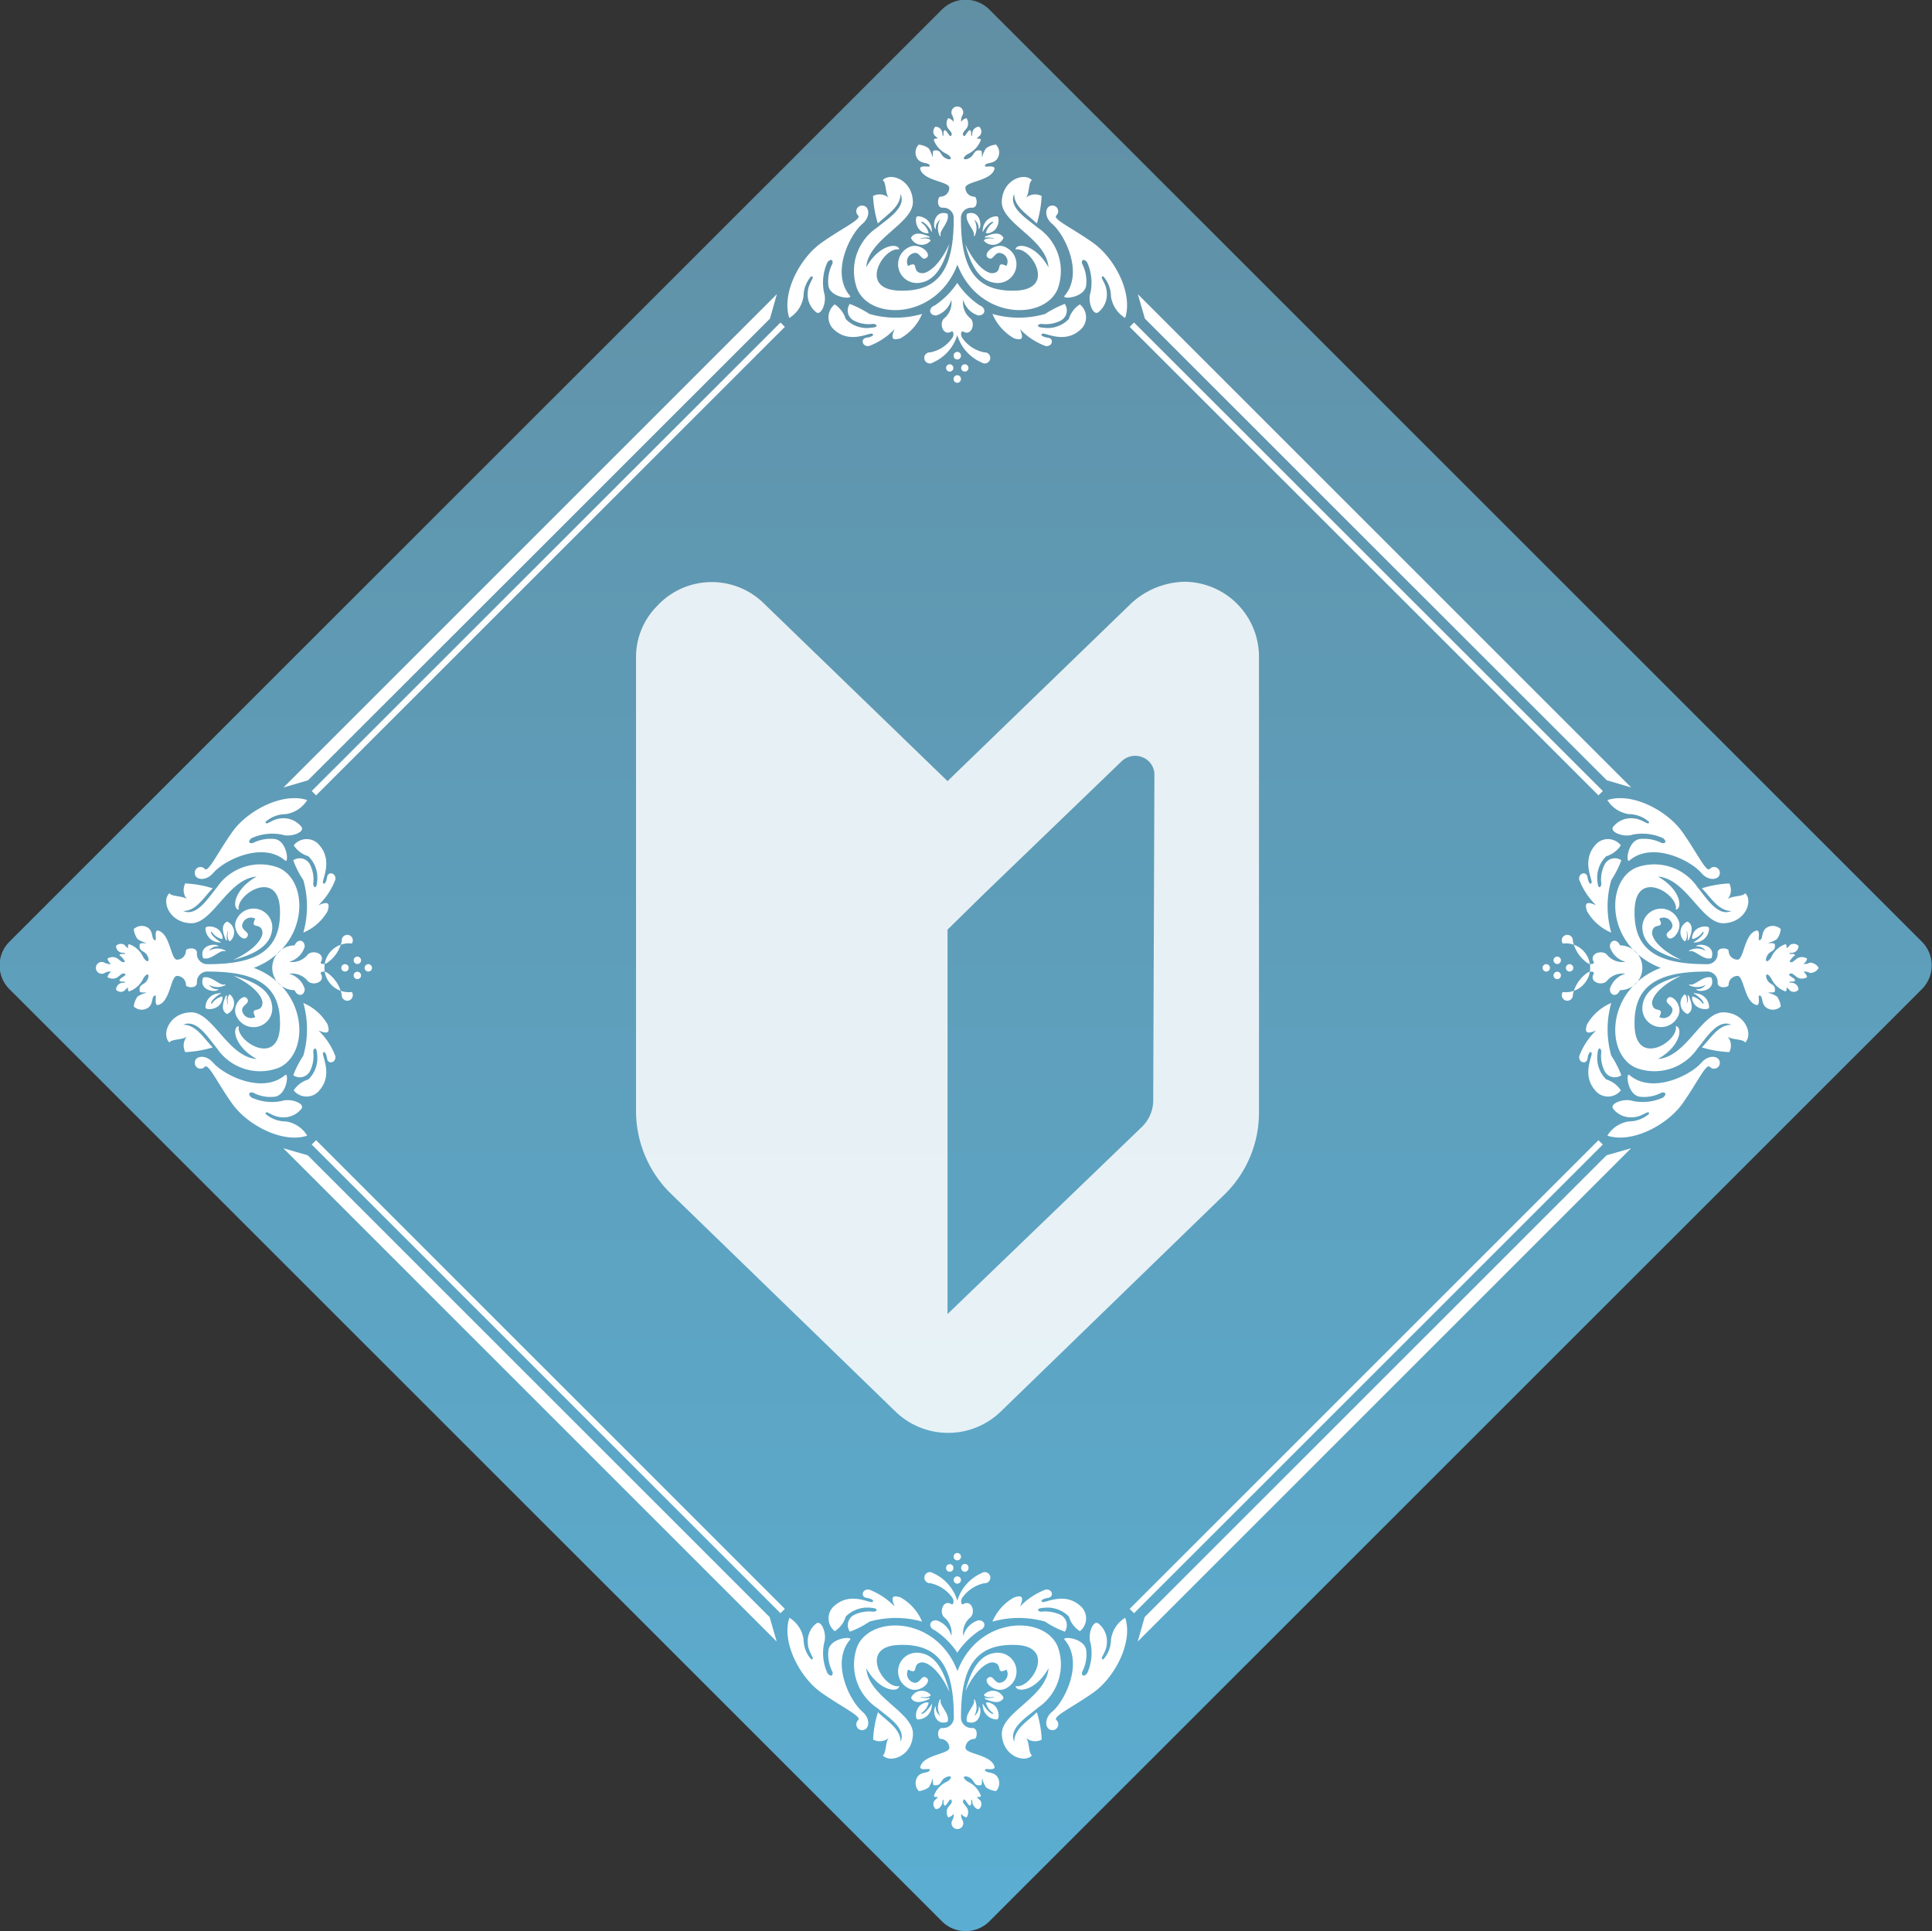
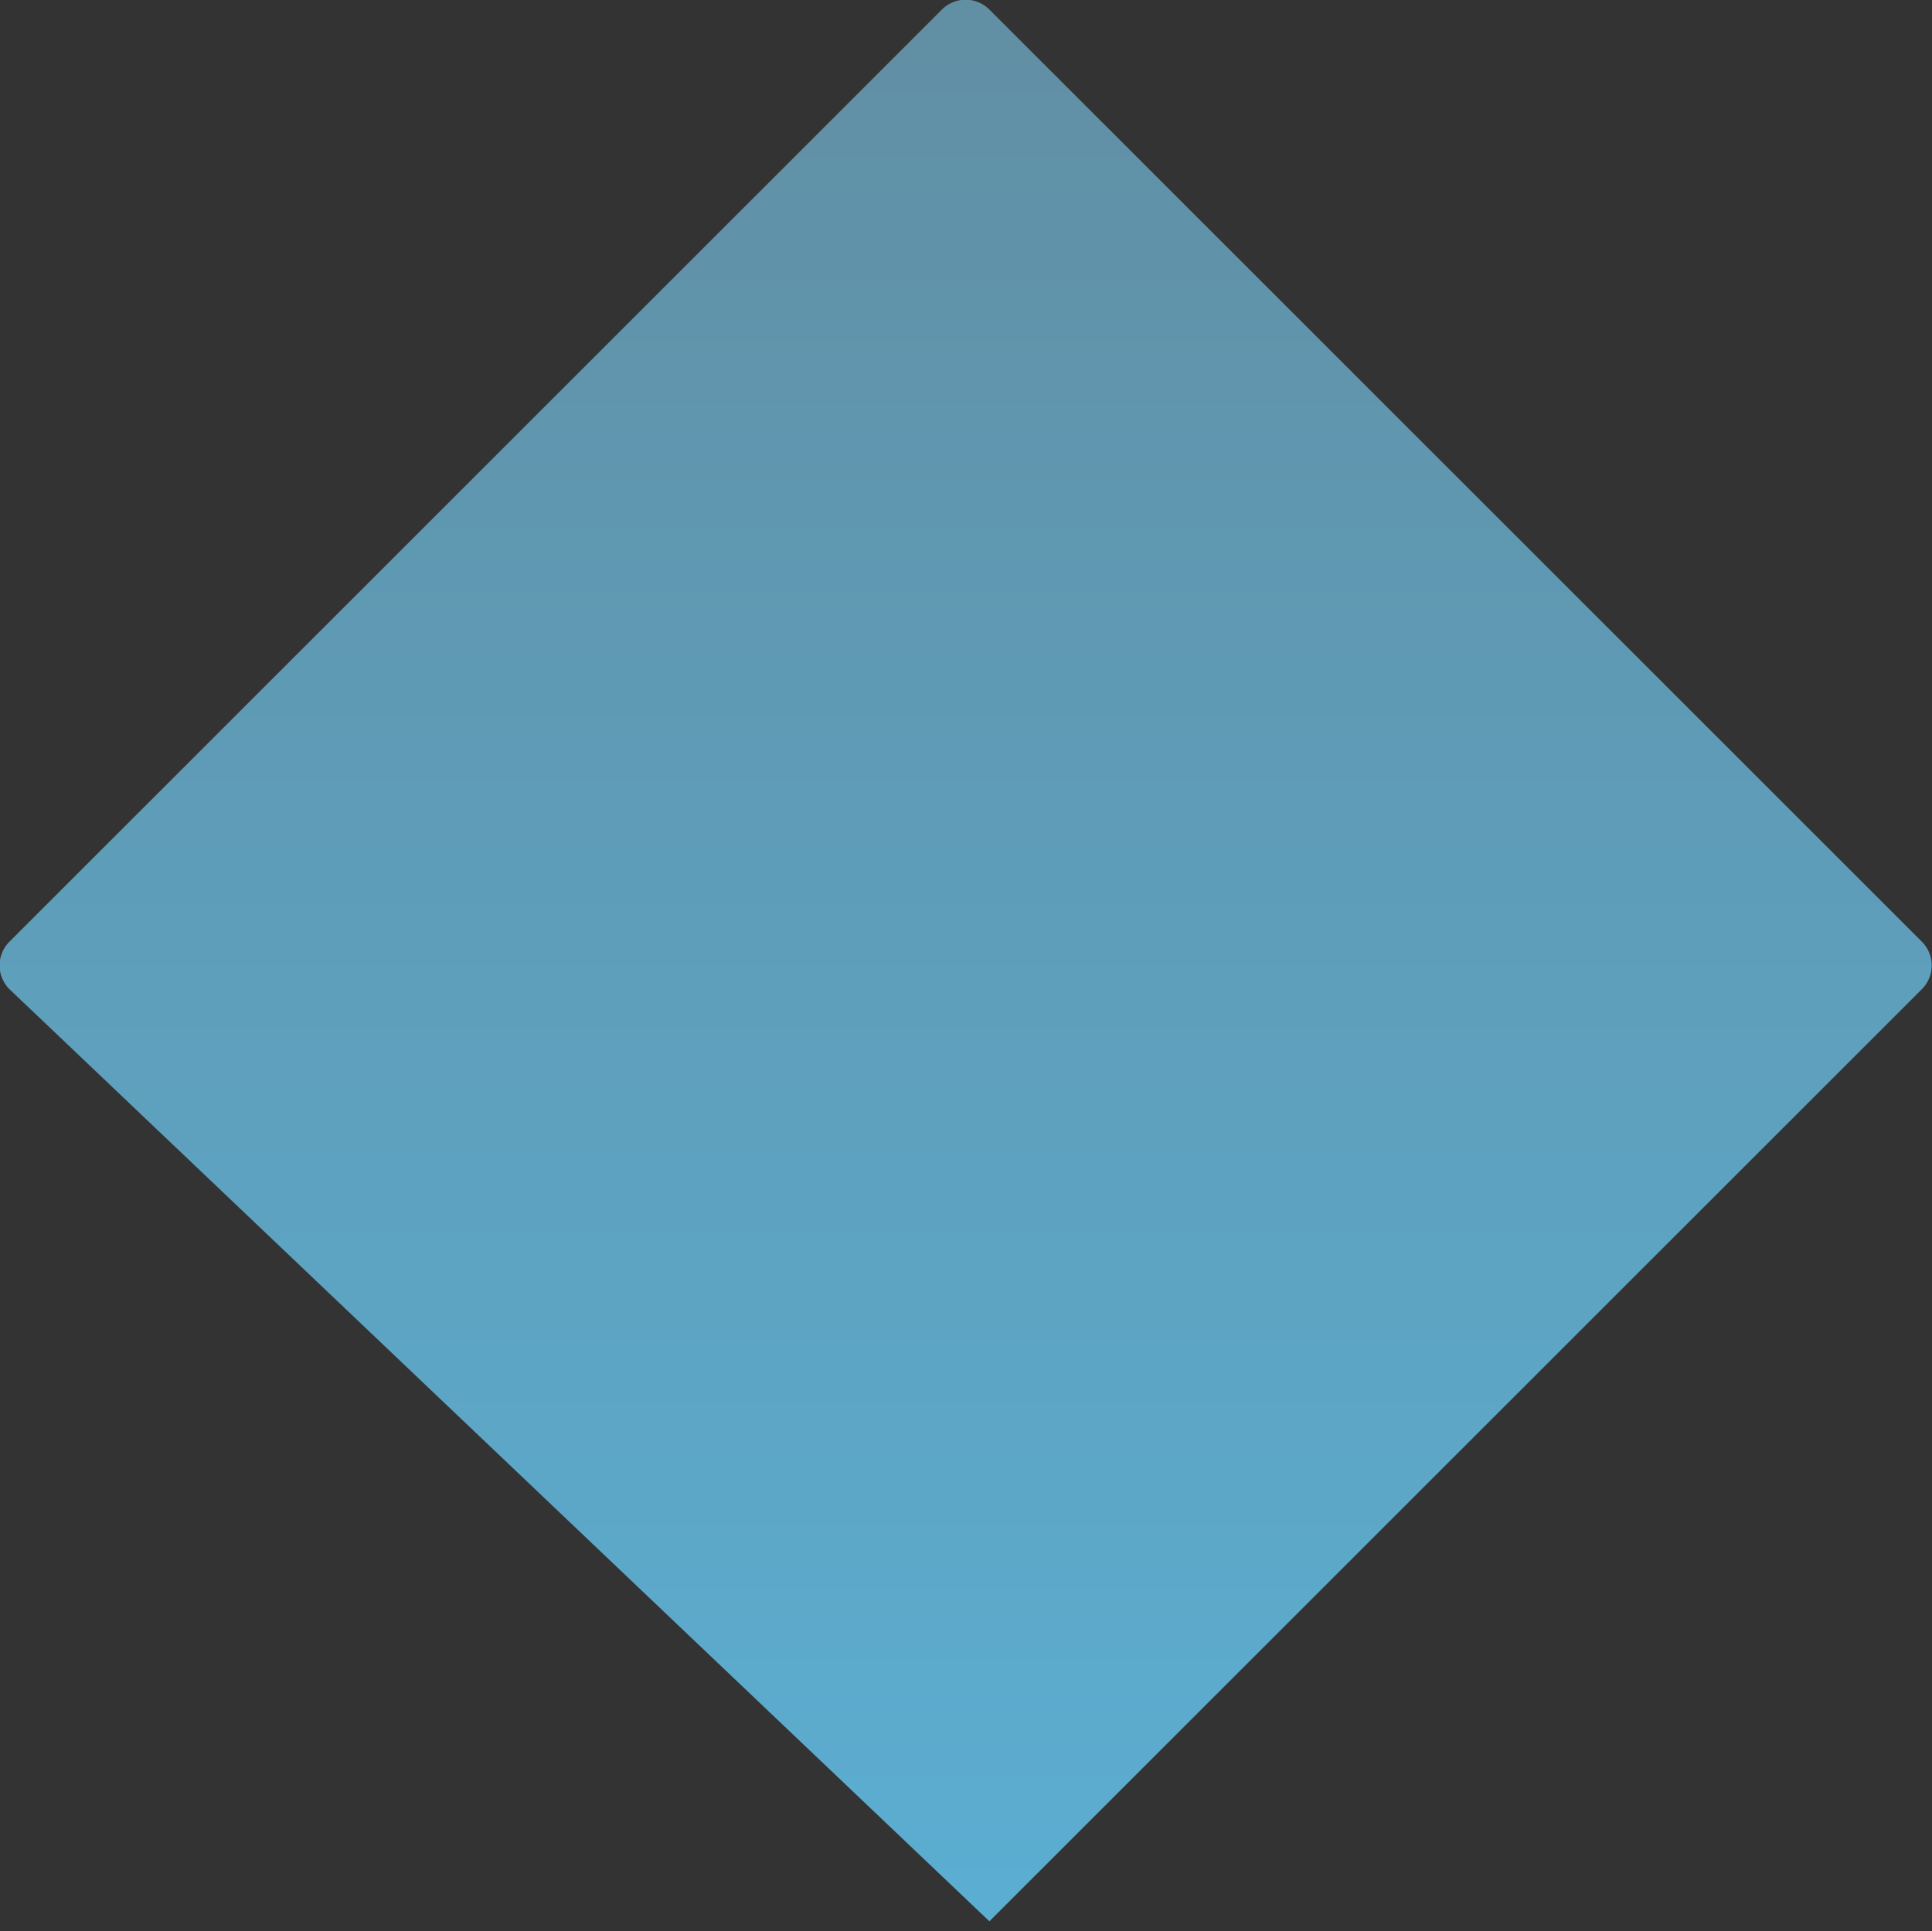
<svg xmlns="http://www.w3.org/2000/svg" id="icon-guide.svg" width="115.124" height="115.1" viewBox="0 0 115.124 115.1">
  <rect x="0" y="0" width="115.124" height="115.1" fill="#333333" stroke="none" />
  <defs>
    <style>
      .cls-1, .cls-2, .cls-3 {
        fill-rule: evenodd;
      }

      .cls-1 {
        fill: url(#linear-gradient);
      }

      .cls-2, .cls-3 {
        fill: #fff;
      }

      .cls-3 {
        opacity: 0.85;
      }
    </style>
    <linearGradient id="linear-gradient" x1="486.5" y1="3547.38" x2="486.5" y2="3432.28" gradientUnits="userSpaceOnUse">
      <stop offset="0" stop-color="#5baed2" />
      <stop offset="1" stop-color="#618fa4" />
    </linearGradient>
  </defs>
-   <path id="長方形_1080" data-name="長方形 1080" class="cls-1" d="M487.894,3432.85l55.564,55.55a2,2,0,0,1,0,2.83l-55.564,55.55a2,2,0,0,1-2.828,0L429.5,3491.23a2,2,0,0,1,0-2.83l55.564-55.55A2,2,0,0,1,487.894,3432.85Z" transform="translate(-428.938 -3432.28)" />
-   <path id="シェイプ_7" data-name="シェイプ 7" class="cls-2" d="M490.761,3445.84c-0.573-.49-1.759-1.18-1.391-2,0,0.78.818,1.23,1.349,1.76a6.5,6.5,0,0,0,.287-1.64,0.849,0.849,0,0,0-.953.12c0.239-.21.155-0.95,0.38-1.06-0.45-.49-1.758-0.04-1.8,1.27s2.658,2.21,2.781,3.92c-0.777-1.39-1.922-1.47-1.963-1.06,0.9-.2,2.494,2.37,0,2.45-2.372.08-3.252-1.3-3.252-4.27a0.619,0.619,0,0,1,.675-0.67c0.369,0,.286-0.66.123-0.66a0.529,0.529,0,0,1-.532-0.53c0-.39,1.606-0.4,1.738-1.16-0.071-.23-0.633,0-0.572-0.17,0.073-.19.45-0.08,0.695-0.35a0.667,0.667,0,0,0-.041-0.89,1.167,1.167,0,0,0-.593.22,1.574,1.574,0,0,0-.225.51c-0.055.07,0.041-.43-0.118-0.38-0.393-.06-0.344.26-0.6,0.42-0.328.21-.573,0.08-0.164-0.2a1.485,1.485,0,0,0,.8-0.85c0-.11-0.25-0.06-0.238-0.09s0.061-.06.2-0.19a0.391,0.391,0,0,0-.062-0.51,0.417,0.417,0,0,0-.409.38c-0.027.34-.063,0.08-0.068,0.11-0.02.13,0.048-.28-0.08-0.28s-0.3.48-.383,0.32,0.026-.21.218-0.47a0.566,0.566,0,0,0-.034-0.57,0.544,0.544,0,0,0-.321.22,0.652,0.652,0,0,1,.075-0.38,0.351,0.351,0,1,0-.6,0,0.644,0.644,0,0,1,.075.38,0.541,0.541,0,0,0-.321-0.22,0.569,0.569,0,0,0-.034.57c0.192,0.26.3,0.31,0.218,0.47s-0.254-.32-0.382-0.32-0.06.41-.081,0.28c0-.03-0.041.23-0.068-0.11a0.417,0.417,0,0,0-.409-0.38,0.389,0.389,0,0,0-.061.51c0.136,0.13.184,0.17,0.2,0.19s-0.237-.02-0.238.09a1.485,1.485,0,0,0,.8.85c0.409,0.28.164,0.41-.163,0.2-0.254-.16-0.2-0.48-0.6-0.42-0.159-.05-0.063.45-0.118,0.38a1.574,1.574,0,0,0-.225-0.51,1.167,1.167,0,0,0-.593-0.22,0.667,0.667,0,0,0-.041.89c0.246,0.27.622,0.16,0.695,0.35,0.062,0.17-.5-0.06-0.572.17,0.133,0.76,1.738.77,1.738,1.16a0.529,0.529,0,0,1-.532.53c-0.163,0-.245.66,0.123,0.66a0.619,0.619,0,0,1,.675.67c0,2.97-.879,4.35-3.251,4.27-2.5-.08-0.9-2.65,0-2.45-0.041-.41-1.187-0.33-1.964,1.06,0.123-1.71,2.822-2.61,2.781-3.92s-1.349-1.76-1.8-1.27c0.226,0.11.141,0.85,0.38,1.06a0.849,0.849,0,0,0-.953-0.12,6.5,6.5,0,0,0,.287,1.64c0.531-.53,1.349-0.98,1.349-1.76,0.368,0.82-.818,1.51-1.39,2a3.107,3.107,0,0,0-1.186,3.68c0.817,1.88,4.719,1.8,5.967-1.47,1.247,3.27,5.149,3.35,5.966,1.47A3.108,3.108,0,0,0,490.761,3445.84Zm-5.257,1c-0.273,1.03-.736,2.15-1.745,2.29a1.117,1.117,0,0,1-.688-2.1c0.634-.37,1.479.41,1.043,0.63-0.286.19-.368-0.45-0.777-0.28a0.521,0.521,0,0,0-.287.75c0.7-.35.164,0.37,0.818,0.43C484.145,3448.59,484.85,3448.23,485.5,3446.84Zm0.951,0c0.273,1.03.736,2.15,1.745,2.29a1.117,1.117,0,0,0,.689-2.1c-0.635-.37-1.48.41-1.043,0.63,0.286,0.19.368-.45,0.776-0.28a0.521,0.521,0,0,1,.287.75c-0.695-.35-0.164.37-0.818,0.43C487.814,3448.59,487.109,3448.23,486.455,3446.84Zm-1.466-.53c-0.1-.29.572-0.81,0.409-1.29-0.8-.28-0.921.8-0.7,0.92a0.625,0.625,0,0,1,.266-0.57,1.013,1.013,0,0,0-.02.98C485,3446.38,484.989,3446.31,484.989,3446.31Zm-0.532-.34a0.834,0.834,0,0,0-.838-0.8c-0.164-.02-0.184.75,0.347,0.96a0.45,0.45,0,0,0,.307.04,1.029,1.029,0,0,0-.45-0.63c0.082-.17.491,0.28,0.614,0.53C484.505,3446.14,484.457,3445.97,484.457,3445.97Zm-0.2.38c-0.248-.09-0.811-0.33-1.036.11a0.7,0.7,0,0,0,1.166.17c0.027-.11-0.327-0.19-0.559-0.12-0.15-.03.327-0.1,0.45-0.07S484.314,3446.37,484.259,3446.35Zm2.711-.04c0.1-.29-0.572-0.82-0.408-1.29,0.8-.28.92,0.8,0.695,0.92a0.625,0.625,0,0,0-.266-0.57,1.013,1.013,0,0,1,.021.98C486.964,3446.38,486.97,3446.31,486.97,3446.31Zm0.532-.34a0.835,0.835,0,0,1,.839-0.8c0.163-.02.184,0.75-0.348,0.96a0.45,0.45,0,0,1-.307.04,1.029,1.029,0,0,1,.45-0.63c-0.082-.17-0.491.28-0.613,0.53C487.455,3446.14,487.5,3445.97,487.5,3445.97Zm0.2,0.38c0.249-.09.811-0.33,1.036,0.11a0.7,0.7,0,0,1-1.166.17c-0.027-.11.327-0.19,0.559-0.12,0.15-.03-0.327-0.1-0.45-0.07S487.645,3446.37,487.7,3446.35Zm-3.817,4.64a5.665,5.665,0,0,1-3.136,0,6.612,6.612,0,0,0-1.172-.6,0.683,0.683,0,0,0,.273,1.01,1.914,1.914,0,0,0,1.036.19c0.272-.05.491,0.19-0.027,0.22a1.751,1.751,0,0,1-1.527-.52,1.58,1.58,0,0,0-.655-0.87,0.986,0.986,0,0,0,.028,1.56c0.927,0.79,2.044.1,2.208,0.19,0.138,0.07,0,.19-0.354.24s-0.246.55,0.163,0.49a4.011,4.011,0,0,0,1.527-1.01c-0.273.63-.082,0.68,0.354,0.55A3.021,3.021,0,0,0,483.883,3450.99Zm-3.557-5.37c-0.754.64-1.882,2.91-.763,4.26,0.305,0.27-1.164.18-1.264-.59a2.272,2.272,0,0,1,.244-1.3c0.048-.24-0.111-0.31-0.3-0.08a2.931,2.931,0,0,0-.2,1.82c0.176,0.51-.141,1.36-0.453,1.17a1.342,1.342,0,0,1-.517-1.21c0.022-.57.491-0.94,0.2-0.94a1.8,1.8,0,0,0-.455,1.18,1.813,1.813,0,0,1-.846,1.3c-0.481-1.47.623-3.56,1.9-4.47s2.472-1.43,2.189-1.65a0.34,0.34,0,0,1,.321-0.57C480.74,3444.59,480.826,3445.2,480.326,3445.62Zm11.307,0c0.754,0.64,1.883,2.91.764,4.26-0.306.27,1.163,0.18,1.263-.59a2.263,2.263,0,0,0-.244-1.3c-0.047-.24.111-0.31,0.3-0.08a2.931,2.931,0,0,1,.2,1.82c-0.177.51,0.14,1.36,0.452,1.17a1.343,1.343,0,0,0,.518-1.21c-0.023-.57-0.491-0.94-0.205-0.94a1.8,1.8,0,0,1,.455,1.18,1.811,1.811,0,0,0,.847,1.3c0.48-1.47-.624-3.56-1.9-4.47s-2.471-1.43-2.188-1.65a0.34,0.34,0,0,0-.322-0.57C491.219,3444.59,491.133,3445.2,491.633,3445.62Zm-3.557,5.37a5.665,5.665,0,0,0,3.136,0,6.682,6.682,0,0,1,1.172-.6,0.683,0.683,0,0,1-.272,1.01,1.919,1.919,0,0,1-1.037.19c-0.272-.05-0.491.19,0.028,0.22a1.749,1.749,0,0,0,1.526-.52,1.58,1.58,0,0,1,.655-0.87,0.986,0.986,0,0,1-.027,1.56c-0.927.79-2.045,0.1-2.209,0.19-0.138.07,0,.19,0.355,0.24s0.245,0.55-.164.49a4.018,4.018,0,0,1-1.527-1.01c0.273,0.63.082,0.68-.354,0.55A3.026,3.026,0,0,1,488.076,3450.99Zm-0.488,2.29a2.087,2.087,0,0,1-1.336-.9c-0.109-.24,0-0.43.109-0.32,0.518,0.24.709-.58,0.382-0.82a1.205,1.205,0,0,1-.409-1.09,1.342,1.342,0,0,0,.9.93c0.436,0,.49-0.44.082-0.6a4.859,4.859,0,0,1-1.337-1.34,4.822,4.822,0,0,1-1.335,1.34c-0.409.16-.355,0.6,0.081,0.6a1.34,1.34,0,0,0,.9-0.93,1.205,1.205,0,0,1-.409,1.09c-0.327.24-.136,1.06,0.382,0.82,0.109-.11.218,0.08,0.109,0.32a2.084,2.084,0,0,1-1.336.9,0.331,0.331,0,1,0,.164.6,2.585,2.585,0,0,0,1.444-1.63,2.585,2.585,0,0,0,1.446,1.63A0.331,0.331,0,1,0,487.588,3453.28Zm-1.39.19a0.219,0.219,0,1,1-.437,0A0.219,0.219,0,0,1,486.2,3453.47Zm0,1.39a0.219,0.219,0,1,1-.437,0A0.219,0.219,0,0,1,486.2,3454.86Zm-0.45-.65a0.218,0.218,0,1,1-.218-0.22A0.22,0.22,0,0,1,485.748,3454.21Zm0.9,0a0.218,0.218,0,1,1-.218-0.22A0.22,0.22,0,0,1,486.647,3454.21Zm-44.793,40.53c-0.491-.58-1.186-1.76-2-1.39,0.777,0,1.227.81,1.758,1.35a6.6,6.6,0,0,1-1.635.28,0.835,0.835,0,0,1,.119-0.95c-0.212.24-.947,0.15-1.06,0.38-0.491-.45-0.041-1.76,1.268-1.8s2.208,2.66,3.926,2.78c-1.391-.78-1.472-1.92-1.064-1.96-0.2.9,2.372,2.49,2.454,0,0.078-2.37-1.308-3.25-4.273-3.25a0.622,0.622,0,0,0-.675.67c0,0.37-.655.29-0.655,0.13a0.534,0.534,0,0,0-.531-0.54c-0.389,0-.4,1.61-1.166,1.74-0.224-.07,0-0.63-0.163-0.57-0.2.07-.082,0.45-0.348,0.69a0.673,0.673,0,0,1-.9-0.04,1.237,1.237,0,0,1,.225-0.59,1.593,1.593,0,0,1,.512-0.22c0.064-.06-0.43.04-0.384-0.12-0.056-.4.266-0.35,0.424-0.6,0.2-.33.082-0.57-0.2-0.16a1.476,1.476,0,0,1-.85.79c-0.107,0-.06-0.25-0.084-0.23a1.371,1.371,0,0,0-.2.19,0.374,0.374,0,0,1-.5-0.06,0.418,0.418,0,0,1,.382-0.41c0.334-.02.08-0.06,0.109-0.07,0.129-.02-0.286.05-0.286-0.08s0.483-.3.327-0.38-0.212.03-.477,0.22a0.566,0.566,0,0,1-.566-0.03,0.552,0.552,0,0,1,.218-0.32,0.53,0.53,0,0,0-.375.07,0.351,0.351,0,1,1,0-.6,0.671,0.671,0,0,0,.375.07,0.552,0.552,0,0,1-.218-0.32,0.566,0.566,0,0,1,.566-0.03c0.265,0.19.313,0.3,0.477,0.21a1.014,1.014,0,0,0-.327-0.38c0-.13.415-0.06,0.286-0.08-0.029,0,.225-0.04-0.109-0.07a0.4,0.4,0,0,1-.382-0.41,0.4,0.4,0,0,1,.5-0.06,1.148,1.148,0,0,0,.2.2c0.024,0.01-.023-0.24.084-0.24a1.463,1.463,0,0,1,.85.8c0.286,0.41.409,0.16,0.2-.17-0.159-.25-0.481-0.2-0.425-0.59-0.046-.16.448-0.07,0.384-0.12a1.469,1.469,0,0,1-.512-0.23,1.2,1.2,0,0,1-.225-0.59,0.684,0.684,0,0,1,.9-0.04c0.266,0.25.152,0.62,0.348,0.7,0.163,0.06-.061-0.51.163-0.58,0.767,0.14.777,1.74,1.166,1.74a0.531,0.531,0,0,0,.531-0.53c0-.16.655-0.25,0.655,0.12a0.625,0.625,0,0,0,.675.68c2.965,0,4.351-.88,4.273-3.25-0.082-2.5-2.658-.9-2.454,0-0.408-.04-0.327-1.19,1.064-1.97-1.718.13-2.618,2.83-3.926,2.78s-1.759-1.35-1.268-1.79c0.113,0.22.848,0.14,1.06,0.38a0.854,0.854,0,0,1-.119-0.96,6.269,6.269,0,0,1,1.635.29c-0.531.53-.981,1.35-1.758,1.35,0.818,0.37,1.513-.82,2-1.39a3.109,3.109,0,0,1,3.68-1.19c1.881,0.82,1.8,4.72-1.472,5.97,3.272,1.24,3.353,5.15,1.472,5.96A3.107,3.107,0,0,1,441.854,3494.74Zm1-5.26c1.036-.27,2.149-0.73,2.29-1.74a1.116,1.116,0,0,0-2.1-.69c-0.368.63,0.416,1.48,0.634,1.04,0.184-.28-0.45-0.37-0.287-0.77a0.529,0.529,0,0,1,.757-0.29c-0.348.69,0.368,0.16,0.43,0.82C444.6,3488.12,444.246,3488.83,442.849,3489.48Zm0,0.95c1.036,0.28,2.149.74,2.29,1.75a1.116,1.116,0,0,1-2.1.69c-0.368-.64.416-1.48,0.634-1.05,0.184,0.29-.45.37-0.287,0.78a0.536,0.536,0,0,0,.757.29c-0.347-.7.368-0.17,0.43-0.82C444.6,3491.79,444.246,3491.09,442.849,3490.43Zm-0.532-1.46c-0.286-.11-0.811.57-1.281,0.41-0.287-.8.8-0.92,0.92-0.7a0.613,0.613,0,0,0-.573.27,0.983,0.983,0,0,1,.982-0.02C442.392,3488.97,442.317,3488.97,442.317,3488.97Zm-0.34-.53a0.84,0.84,0,0,1-.8-0.84c-0.021-.17.757-0.19,0.961,0.34a0.447,0.447,0,0,1,.041.31,1.028,1.028,0,0,1-.634-0.45c-0.164.08,0.286,0.49,0.532,0.62C442.147,3488.48,441.977,3488.44,441.977,3488.44Zm0.388-.2c-0.093-.25-0.334-0.81.1-1.04a0.7,0.7,0,0,1,.177,1.17c-0.115.02-.19-0.33-0.122-0.56-0.027-.15-0.1.33-0.068,0.45S442.386,3488.29,442.365,3488.24Zm-0.048,2.71c-0.286.1-.811-0.57-1.281-0.41-0.287.8,0.8,0.92,0.92,0.69a0.608,0.608,0,0,1-.573-0.26,1.037,1.037,0,0,0,.982.02C442.392,3490.94,442.317,3490.95,442.317,3490.95Zm-0.34.53a0.832,0.832,0,0,0-.8.84c-0.021.16,0.757,0.18,0.961-.35a0.452,0.452,0,0,0,.041-0.31,1.074,1.074,0,0,0-.634.45c-0.164-.08.286-0.49,0.532-0.61C442.147,3491.43,441.977,3491.48,441.977,3491.48Zm0.388,0.2c-0.093.25-.334,0.81,0.1,1.03a0.692,0.692,0,0,0,.177-1.16c-0.115-.03-0.19.33-0.122,0.56-0.027.15-.1-0.33-0.068-0.45S442.386,3491.62,442.365,3491.68Zm4.642-3.82a5.728,5.728,0,0,0,0-3.13,5.592,5.592,0,0,1-.6-1.18,0.681,0.681,0,0,1,1.008.28,1.972,1.972,0,0,1,.191,1.03c-0.054.28,0.191,0.49,0.219-.02a1.771,1.771,0,0,0-.518-1.53,1.621,1.621,0,0,1-.873-0.65,0.978,0.978,0,0,1,1.554.02c0.791,0.93.109,2.05,0.191,2.21,0.069,0.14.191,0,.246-0.35s0.545-.25.49,0.16a4.194,4.194,0,0,1-1.008,1.53c0.626-.28.681-0.09,0.545,0.35A2.991,2.991,0,0,1,447.007,3487.86Zm-5.371-3.55c0.638-.76,2.908-1.89,4.259-0.77,0.272,0.31.177-1.16-.6-1.26a2.307,2.307,0,0,0-1.293.24c-0.242.05-.31-0.11-0.079-0.29a2.982,2.982,0,0,1,1.816-.21c0.507,0.18,1.356-.14,1.166-0.45a1.354,1.354,0,0,0-1.21-.52c-0.563.03-.94,0.49-0.94,0.21a1.808,1.808,0,0,1,1.183-.46,1.807,1.807,0,0,0,1.3-.84c-1.462-.48-3.559.62-4.465,1.9s-1.437,2.47-1.652,2.19a0.342,0.342,0,0,0-.575.32C440.6,3484.72,441.212,3484.81,441.636,3484.31Zm0,11.3c0.639,0.75,2.908,1.88,4.259.76,0.272-.3.177,1.17-0.6,1.27a2.2,2.2,0,0,1-1.293-.25c-0.242-.04-0.31.11-0.079,0.3a2.915,2.915,0,0,0,1.816.2c0.507-.17,1.356.14,1.166,0.45a1.331,1.331,0,0,1-1.21.52c-0.563-.02-0.94-0.49-0.94-0.2a1.815,1.815,0,0,0,1.183.45,1.789,1.789,0,0,1,1.3.85c-1.462.48-3.559-.63-4.465-1.9s-1.437-2.47-1.652-2.19a0.343,0.343,0,0,1-.575-0.32C440.6,3495.2,441.212,3495.11,441.636,3495.61Zm5.371-3.56a5.763,5.763,0,0,1,0,3.14,5.849,5.849,0,0,0-.6,1.17,0.685,0.685,0,0,0,1.008-.27,2.008,2.008,0,0,0,.191-1.04c-0.054-.27.191-0.49,0.219,0.03a1.782,1.782,0,0,1-.518,1.53,1.572,1.572,0,0,0-.873.65,0.979,0.979,0,0,0,1.554-.03c0.791-.92.109-2.04,0.191-2.2,0.069-.14.191,0,0.246,0.35s0.545,0.24.49-.16a4.112,4.112,0,0,0-1.008-1.53c0.626,0.27.681,0.08,0.545-.36A3.041,3.041,0,0,0,447.007,3492.05Zm2.29-.48a2.111,2.111,0,0,0-.9-1.34c-0.245-.11-0.436,0-0.327.11,0.245,0.52-.572.71-0.818,0.38a1.211,1.211,0,0,0-1.09-.41,1.351,1.351,0,0,1,.927.9c0,0.44-.437.49-0.6,0.08a1.335,1.335,0,1,1,0-2.67c0.163-.41.6-0.35,0.6,0.08a1.334,1.334,0,0,1-.927.9,1.187,1.187,0,0,0,1.09-.41c0.246-.32,1.063-0.13.818,0.39-0.109.11,0.082,0.21,0.327,0.1a2.085,2.085,0,0,0,.9-1.33,0.33,0.33,0,1,1,.6.16,1.456,1.456,0,1,0,0,2.89A0.331,0.331,0,1,1,449.3,3491.57Zm0.191-1.39a0.22,0.22,0,1,0-.218-0.22A0.22,0.22,0,0,0,449.488,3490.18Zm1.39,0a0.22,0.22,0,1,0-.218-0.22A0.22,0.22,0,0,0,450.878,3490.18Zm-0.654-.45a0.22,0.22,0,1,0-.218-0.22A0.22,0.22,0,0,0,450.224,3489.73Zm0,0.9a0.22,0.22,0,1,0-.218-0.22A0.22,0.22,0,0,0,450.224,3490.63Zm25-40.82-14.7,14.7-14.7,14.7,1.463-.43,13.762-13.75,13.762-13.76Zm-27.457,29.87-0.26-.26,27.934-27.92,0.26,0.26Zm42.991,54.39c-0.572.49-1.758,1.19-1.39,2.01,0-.78.818-1.23,1.349-1.76a6.439,6.439,0,0,1,.287,1.63,0.827,0.827,0,0,1-.953-0.12c0.239,0.22.154,0.95,0.38,1.06-0.45.49-1.759,0.04-1.8-1.26s2.658-2.21,2.781-3.93c-0.777,1.39-1.922,1.47-1.963,1.06,0.9,0.21,2.494-2.37,0-2.45-2.372-.08-3.252,1.31-3.252,4.27a0.627,0.627,0,0,0,.675.68c0.368,0,.286.65,0.123,0.65a0.536,0.536,0,0,0-.532.53c0,0.39,1.605.4,1.738,1.17-0.071.22-.633,0-0.572,0.16,0.073,0.2.45,0.08,0.695,0.35a0.681,0.681,0,0,1-.041.9,1.265,1.265,0,0,1-.593-0.22,1.691,1.691,0,0,1-.225-0.52c-0.055-.06.041,0.43-0.118,0.39-0.393.05-.344-0.27-0.6-0.43-0.328-.2-0.573-0.08-0.164.21a1.485,1.485,0,0,1,.8.85c0,0.1-.25.06-0.238,0.08a1.243,1.243,0,0,0,.2.2,0.376,0.376,0,0,1-.061.5c-0.164.08-.394-0.2-0.409-0.38-0.027-.33-0.063-0.08-0.068-0.11-0.02-.13.048,0.29-0.08,0.29s-0.3-.49-0.383-0.33,0.026,0.21.218,0.48a0.548,0.548,0,0,1-.035.56,0.592,0.592,0,0,1-.32-0.21,0.606,0.606,0,0,0,.075.37,0.351,0.351,0,1,1-.6,0,0.606,0.606,0,0,0,.075-0.37,0.591,0.591,0,0,1-.321.21,0.552,0.552,0,0,1-.034-0.56c0.192-.27.3-0.32,0.218-0.48s-0.254.33-.382,0.33-0.06-.42-0.081-0.29c0,0.03-.041-0.22-0.068.11-0.015.18-.245,0.46-0.409,0.38a0.376,0.376,0,0,1-.061-0.5,1.243,1.243,0,0,0,.2-0.2c0.012-.02-0.237.02-0.238-0.08a1.457,1.457,0,0,1,.8-0.85c0.409-.29.164-0.41-0.163-0.21-0.254.16-.2,0.48-0.6,0.43-0.159.04-.063-0.45-0.118-0.39a1.691,1.691,0,0,1-.225.52,1.265,1.265,0,0,1-.593.22,0.681,0.681,0,0,1-.041-0.9c0.246-.27.622-0.15,0.695-0.35,0.061-.16-0.5.06-0.572-0.16,0.133-.77,1.738-0.78,1.738-1.17a0.536,0.536,0,0,0-.532-0.53c-0.163,0-.245-0.65.123-0.65a0.627,0.627,0,0,0,.675-0.68c0-2.96-.879-4.35-3.252-4.27-2.494.08-.9,2.66,0,2.45-0.041.41-1.187,0.33-1.964-1.06,0.123,1.72,2.822,2.62,2.781,3.93s-1.349,1.75-1.8,1.26c0.226-.11.141-0.84,0.38-1.06a0.827,0.827,0,0,1-.953.12,6.439,6.439,0,0,1,.287-1.63c0.531,0.53,1.349.98,1.349,1.76,0.368-.82-0.818-1.52-1.39-2.01a3.107,3.107,0,0,1-1.186-3.68c0.817-1.88,4.719-1.8,5.966,1.48,1.248-3.28,5.15-3.36,5.967-1.48A3.107,3.107,0,0,1,490.76,3534.07Zm-5.256-.99c-0.273-1.04-.736-2.15-1.745-2.29a1.116,1.116,0,0,0-.688,2.1c0.634,0.37,1.479-.42,1.043-0.64-0.287-.18-0.368.45-0.777,0.29a0.531,0.531,0,0,1-.287-0.76c0.7,0.35.164-.36,0.818-0.43C484.145,3531.33,484.85,3531.68,485.5,3533.08Zm0.951,0c0.273-1.04.736-2.15,1.745-2.29a1.117,1.117,0,0,1,.689,2.1c-0.635.37-1.48-.42-1.043-0.64,0.286-.18.368,0.45,0.776,0.29a0.531,0.531,0,0,0,.287-0.76c-0.695.35-.164-0.36-0.818-0.43C487.814,3531.33,487.109,3531.68,486.455,3533.08Zm-1.466.53c-0.1.29,0.572,0.81,0.409,1.28-0.8.29-.921-0.8-0.7-0.92a0.614,0.614,0,0,0,.266.57,1.015,1.015,0,0,1-.02-0.98C485,3533.53,484.989,3533.61,484.989,3533.61Zm-0.532.34a0.84,0.84,0,0,1-.838.8c-0.164.02-.184-0.76,0.347-0.96a0.381,0.381,0,0,1,.307-0.04,1.029,1.029,0,0,1-.45.63c0.082,0.16.491-.29,0.614-0.53C484.5,3533.78,484.457,3533.95,484.457,3533.95Zm-0.2-.39c-0.248.09-.811,0.34-1.036-0.1a0.7,0.7,0,0,1,1.166-.18c0.027,0.12-.327.19-0.559,0.12-0.15.03,0.327,0.11,0.45,0.07S484.314,3533.54,484.259,3533.56Zm2.711,0.05c0.1,0.29-.572.81-0.408,1.28,0.8,0.29.92-.8,0.695-0.92a0.614,0.614,0,0,1-.266.57,1.012,1.012,0,0,0,.02-0.98C486.964,3533.53,486.97,3533.61,486.97,3533.61Zm0.532,0.34a0.841,0.841,0,0,0,.839.8c0.163,0.02.184-.76-0.348-0.96a0.381,0.381,0,0,0-.307-0.04,1.029,1.029,0,0,0,.45.63c-0.082.16-.491-0.29-0.613-0.53C487.455,3533.78,487.5,3533.95,487.5,3533.95Zm0.2-.39c0.249,0.09.811,0.34,1.036-.1a0.7,0.7,0,0,0-1.166-.18c-0.027.12,0.327,0.19,0.559,0.12,0.15,0.03-.327.11-0.45,0.07S487.645,3533.54,487.7,3533.56Zm-3.817-4.64a5.759,5.759,0,0,0-3.136,0,5.436,5.436,0,0,1-1.172.6,0.688,0.688,0,0,1,.273-1.01,2.119,2.119,0,0,1,1.036-.19c0.272,0.06.491-.19-0.027-0.22a1.809,1.809,0,0,0-1.527.52,1.535,1.535,0,0,1-.655.87,0.977,0.977,0,0,1,.027-1.55c0.928-.79,2.045-0.11,2.209-0.19,0.138-.07,0-0.19-0.354-0.25s-0.246-.54.163-0.49a4.256,4.256,0,0,1,1.527,1.01c-0.273-.63-0.082-0.68.354-0.54A2.955,2.955,0,0,1,483.883,3528.92Zm-3.557,5.37c-0.754-.64-1.882-2.91-0.763-4.26,0.305-.27-1.164-0.17-1.264.6a2.23,2.23,0,0,0,.244,1.29c0.047,0.24-.111.31-0.3,0.08a2.892,2.892,0,0,1-.2-1.81c0.176-.51-0.141-1.36-0.453-1.17a1.34,1.34,0,0,0-.517,1.21c0.022,0.56.49,0.94,0.2,0.94a1.8,1.8,0,0,1-.455-1.18,1.793,1.793,0,0,0-.846-1.3c-0.481,1.46.623,3.56,1.9,4.46s2.472,1.44,2.189,1.65a0.345,0.345,0,0,0,.321.58C480.74,3535.32,480.826,3534.71,480.326,3534.29Zm11.307,0c0.754-.64,1.883-2.91.763-4.26-0.305-.27,1.164-0.17,1.264.6a2.222,2.222,0,0,1-.244,1.29c-0.047.24,0.111,0.31,0.3,0.08a2.9,2.9,0,0,0,.2-1.81c-0.177-.51.139-1.36,0.452-1.17a1.343,1.343,0,0,1,.518,1.21c-0.023.56-.491,0.94-0.205,0.94a1.8,1.8,0,0,0,.455-1.18,1.791,1.791,0,0,1,.847-1.3c0.48,1.46-.624,3.56-1.9,4.46s-2.472,1.44-2.189,1.65a0.345,0.345,0,0,1-.321.58C491.219,3535.32,491.133,3534.71,491.633,3534.29Zm-3.557-5.37a5.759,5.759,0,0,1,3.136,0,5.459,5.459,0,0,0,1.172.6,0.688,0.688,0,0,0-.272-1.01,2.125,2.125,0,0,0-1.037-.19c-0.272.06-.491-0.19,0.028-0.22a1.807,1.807,0,0,1,1.526.52,1.535,1.535,0,0,0,.655.87,0.977,0.977,0,0,0-.027-1.55c-0.928-.79-2.045-0.11-2.209-0.19-0.138-.07,0-0.19.355-0.25s0.245-.54-0.164-0.49a4.264,4.264,0,0,0-1.527,1.01c0.273-.63.082-0.68-0.354-0.54A2.959,2.959,0,0,0,488.076,3528.92Zm-0.488-2.29a2.162,2.162,0,0,0-1.336.9c-0.109.25,0,.44,0.109,0.33,0.518-.25.709,0.57,0.382,0.82a1.194,1.194,0,0,0-.409,1.09,1.342,1.342,0,0,1,.9-0.93c0.436,0,.49.44,0.081,0.6a4.845,4.845,0,0,0-1.336,1.33,4.812,4.812,0,0,0-1.335-1.33c-0.409-.16-0.355-0.6.081-0.6a1.34,1.34,0,0,1,.9.93,1.194,1.194,0,0,0-.409-1.09c-0.327-.25-0.136-1.07.382-0.82,0.109,0.11.218-.08,0.109-0.33a2.162,2.162,0,0,0-1.336-.9,0.33,0.33,0,1,1,.163-0.6,2.625,2.625,0,0,1,1.445,1.64,2.628,2.628,0,0,1,1.445-1.64A0.331,0.331,0,1,1,487.588,3526.63Zm-1.391-.19a0.218,0.218,0,1,0-.218.22A0.22,0.22,0,0,0,486.2,3526.44Zm0-1.39a0.219,0.219,0,1,0-.219.22A0.22,0.22,0,0,0,486.2,3525.05Zm-0.45.65a0.219,0.219,0,0,0-.437,0A0.219,0.219,0,1,0,485.748,3525.7Zm0.9,0a0.218,0.218,0,0,0-.436,0A0.218,0.218,0,1,0,486.647,3525.7Zm-40.83-24.99,14.7,14.7,14.7,14.7-0.422-1.46-13.762-13.76-13.762-13.76Zm29.886,27.45-0.261.26-27.933-27.93,0.26-.26Zm54.4-33.42c0.49-.58,1.186-1.76,2-1.39-0.777,0-1.227.81-1.759,1.35a6.608,6.608,0,0,0,1.636.28,0.835,0.835,0,0,0-.12-0.95c0.213,0.24.948,0.15,1.061,0.38,0.49-.45.041-1.76-1.268-1.8s-2.209,2.66-3.926,2.78c1.39-.78,1.472-1.92,1.063-1.96,0.2,0.9-2.372,2.49-2.454,0-0.078-2.37,1.309-3.25,4.274-3.25a0.623,0.623,0,0,1,.675.67c0,0.37.654,0.29,0.654,0.13a0.534,0.534,0,0,1,.532-0.54c0.388,0,.4,1.61,1.165,1.74,0.225-.07,0-0.63.164-0.57,0.195,0.07.082,0.45,0.347,0.69a0.673,0.673,0,0,0,.9-0.04,1.237,1.237,0,0,0-.225-0.59,1.6,1.6,0,0,0-.511-0.22c-0.065-.06.429,0.04,0.383-0.12,0.057-.4-0.266-0.35-0.424-0.6-0.2-.33-0.082-0.57.2-0.16a1.473,1.473,0,0,0,.85.79c0.106,0,.06-0.25.083-0.23a1.344,1.344,0,0,1,.2.19,0.373,0.373,0,0,0,.5-0.06,0.417,0.417,0,0,0-.381-0.41c-0.334-.02-0.081-0.06-0.109-0.07-0.13-.02.286,0.05,0.285-0.08s-0.483-.3-0.326-0.38,0.212,0.03.477,0.22a0.566,0.566,0,0,0,.566-0.03,0.552,0.552,0,0,0-.219-0.32,0.529,0.529,0,0,1,.375.07,0.563,0.563,0,0,0,.532-0.3,0.6,0.6,0,0,0-.532-0.31,0.616,0.616,0,0,1-.374.08,0.551,0.551,0,0,0,.217-0.32,0.564,0.564,0,0,0-.565-0.03c-0.265.19-.314,0.3-0.477,0.21a1,1,0,0,1,.327-0.38c0-.13-0.416-0.06-0.286-0.08,0.028,0-.225-0.04.109-0.07a0.4,0.4,0,0,0,.381-0.41,0.4,0.4,0,0,0-.5-0.06,1.172,1.172,0,0,1-.2.2c-0.023.01,0.023-.24-0.083-0.24a1.461,1.461,0,0,0-.85.8c-0.287.41-.409,0.16-0.2-0.17,0.158-.25.481-0.2,0.424-0.59,0.046-.16-0.448-0.07-0.383-0.12a1.475,1.475,0,0,0,.511-0.23,1.2,1.2,0,0,0,.225-0.59,0.684,0.684,0,0,0-.9-0.04c-0.265.25-.152,0.62-0.347,0.7-0.164.06,0.061-.51-0.164-0.58-0.767.14-.777,1.74-1.165,1.74a0.533,0.533,0,0,1-.532-0.53c0-.16-0.654-0.25-0.654.12a0.625,0.625,0,0,1-.675.68c-2.965,0-4.352-.88-4.274-3.25,0.082-2.5,2.658-.9,2.454,0,0.409-.04.327-1.19-1.063-1.97,1.717,0.13,2.617,2.83,3.926,2.78s1.758-1.35,1.268-1.79c-0.113.22-.848,0.14-1.061,0.38a0.853,0.853,0,0,0,.12-0.96,6.275,6.275,0,0,0-1.636.29c0.532,0.53.982,1.35,1.759,1.35-0.818.37-1.514-.82-2-1.39a3.109,3.109,0,0,0-3.68-1.19c-1.881.82-1.8,4.72,1.472,5.97-3.271,1.24-3.353,5.15-1.472,5.96A3.109,3.109,0,0,0,530.106,3494.74Zm-1-5.26c-1.036-.27-2.149-0.73-2.29-1.74a1.117,1.117,0,0,1,2.1-.69c0.368,0.63-.416,1.48-0.634,1.04-0.184-.28.45-0.37,0.286-0.77a0.529,0.529,0,0,0-.757-0.29c0.348,0.69-.367.16-0.429,0.82C527.36,3488.12,527.713,3488.83,529.11,3489.48Zm0,0.95c-1.036.28-2.149,0.74-2.29,1.75a1.117,1.117,0,0,0,2.1.69c0.368-.64-0.416-1.48-0.634-1.05-0.184.29,0.45,0.37,0.286,0.78a0.536,0.536,0,0,1-.757.29c0.348-.7-0.367-0.17-0.429-0.82C527.36,3491.79,527.713,3491.09,529.11,3490.43Zm0.532-1.46c0.286-.11.811,0.57,1.282,0.41,0.286-.8-0.8-0.92-0.921-0.7a0.613,0.613,0,0,1,.573.27,0.983,0.983,0,0,0-.982-0.02C529.567,3488.97,529.642,3488.97,529.642,3488.97Zm0.341-.53a0.848,0.848,0,0,0,.8-0.84c0.021-.17-0.756-0.19-0.961.34a0.447,0.447,0,0,0-.041.31,1.028,1.028,0,0,0,.634-0.45c0.164,0.08-.286.49-0.531,0.61C529.812,3488.48,529.983,3488.44,529.983,3488.44Zm-0.389-.2c0.094-.25.334-0.81-0.1-1.04a0.7,0.7,0,0,0-.177,1.17c0.115,0.02.191-.33,0.122-0.56,0.028-.15.1,0.33,0.069,0.45S529.574,3488.29,529.594,3488.24Zm0.048,2.71c0.286,0.1.811-.57,1.282-0.41,0.286,0.8-.8.92-0.921,0.69a0.608,0.608,0,0,0,.573-0.26,1.037,1.037,0,0,1-.982.02C529.567,3490.94,529.642,3490.95,529.642,3490.95Zm0.341,0.53a0.832,0.832,0,0,1,.8.84c0.021,0.16-.756.18-0.961-0.35a0.452,0.452,0,0,1-.041-0.31,1.074,1.074,0,0,1,.634.45c0.164-.08-0.286-0.49-0.531-0.61C529.812,3491.43,529.983,3491.48,529.983,3491.48Zm-0.389.2c0.094,0.25.334,0.81-.1,1.03a0.693,0.693,0,0,1-.177-1.16c0.115-.03.191,0.33,0.123,0.56a0.589,0.589,0,0,0,.068-0.45C529.471,3491.53,529.574,3491.62,529.594,3491.68Zm-4.642-3.82a5.728,5.728,0,0,1,0-3.13,5.663,5.663,0,0,0,.6-1.18,0.682,0.682,0,0,0-1.009.28,1.972,1.972,0,0,0-.191,1.03c0.054,0.28-.191.49-0.218-0.02a1.766,1.766,0,0,1,.518-1.53,1.621,1.621,0,0,0,.872-0.65,0.978,0.978,0,0,0-1.554.02c-0.79.93-.109,2.05-0.191,2.21-0.069.14-.191,0-0.245-0.35s-0.545-.25-0.491.16a4.2,4.2,0,0,0,1.009,1.53c-0.627-.28-0.682-0.09-0.545.35A2.984,2.984,0,0,0,524.952,3487.86Zm5.372-3.55c-0.639-.76-2.909-1.89-4.26-0.77-0.271.31-.177-1.16,0.6-1.26a2.307,2.307,0,0,1,1.293.24c0.243,0.05.31-.11,0.079-0.29a2.977,2.977,0,0,0-1.815-.21c-0.507.18-1.357-.14-1.167-0.45a1.354,1.354,0,0,1,1.21-.52c0.563,0.03.941,0.49,0.941,0.21a1.812,1.812,0,0,0-1.184-.46,1.807,1.807,0,0,1-1.3-.84c1.463-.48,3.56.62,4.466,1.9s1.436,2.47,1.651,2.19a0.343,0.343,0,0,1,.576.32C531.356,3484.72,530.747,3484.81,530.324,3484.31Zm0,11.3c-0.639.75-2.909,1.88-4.26,0.76-0.271-.3-0.177,1.17.6,1.27a2.2,2.2,0,0,0,1.293-.25c0.243-.04.31,0.11,0.079,0.3a2.91,2.91,0,0,1-1.815.2c-0.507-.17-1.357.14-1.167,0.45a1.331,1.331,0,0,0,1.21.52c0.563-.02.941-0.49,0.941-0.2a1.818,1.818,0,0,1-1.184.45,1.789,1.789,0,0,0-1.3.85c1.463,0.48,3.56-.63,4.466-1.9s1.436-2.47,1.651-2.19a0.344,0.344,0,0,0,.576-0.32C531.356,3495.2,530.747,3495.11,530.324,3495.61Zm-5.372-3.56a5.763,5.763,0,0,0,0,3.14,5.849,5.849,0,0,1,.6,1.17,0.685,0.685,0,0,1-1.008-.27,2.008,2.008,0,0,1-.191-1.04c0.054-.27-0.191-0.49-0.218.03a1.776,1.776,0,0,0,.518,1.53,1.572,1.572,0,0,1,.872.65,0.979,0.979,0,0,1-1.554-.03c-0.79-.92-0.109-2.04-0.191-2.2-0.069-.14-0.191,0-0.245.35s-0.545.24-.491-0.16a4.114,4.114,0,0,1,1.009-1.53c-0.627.27-.682,0.08-0.545-0.36A3.035,3.035,0,0,1,524.952,3492.05Zm-2.29-.48a2.114,2.114,0,0,1,.9-1.34c0.246-.11.436,0,0.327,0.11-0.245.52,0.573,0.71,0.818,0.38a1.213,1.213,0,0,1,1.091-.41,1.351,1.351,0,0,0-.927.9c0,0.44.436,0.49,0.6,0.08a1.335,1.335,0,1,0,0-2.67c-0.164-.41-0.6-0.35-0.6.08a1.332,1.332,0,0,0,.927.9,1.189,1.189,0,0,1-1.091-.41c-0.245-.32-1.063-0.13-0.818.39,0.109,0.11-.082.21-0.327,0.11a2.143,2.143,0,0,1-.9-1.34,0.33,0.33,0,1,0-.6.16,1.456,1.456,0,1,1,0,2.89A0.331,0.331,0,1,0,522.662,3491.57Zm-0.19-1.39a0.22,0.22,0,1,1,.218-0.22A0.219,0.219,0,0,1,522.472,3490.18Zm-1.391,0a0.22,0.22,0,1,1,.218-0.22A0.22,0.22,0,0,1,521.081,3490.18Zm0.655-.45a0.22,0.22,0,1,1,.217-0.22A0.22,0.22,0,0,1,521.736,3489.73Zm0,0.9a0.22,0.22,0,1,1,.217-0.22A0.22,0.22,0,0,1,521.736,3490.63Zm4.406-11.42-14.7-14.7-14.7-14.7,0.422,1.46,13.761,13.76,13.762,13.75Zm-29.886-27.45,0.261-.26,27.933,27.92-0.26.26Zm0.478,78.35,14.7-14.7,14.7-14.7-1.463.42-13.762,13.76-13.761,13.76Zm27.456-29.88,0.26,0.26-27.933,27.93-0.261-.26Z" transform="translate(-428.938 -3432.28)" />
-   <path id="シェイプ_8" data-name="シェイプ 8" class="cls-3" d="M485.4,3478.83l-10.965-10.61a4.431,4.431,0,0,0-6.182.01,1.3,1.3,0,0,0-.125.13,4.3,4.3,0,0,0-1.29,3.09v27.12a6.9,6.9,0,0,0,2.079,4.85l13.4,13a4.506,4.506,0,0,0,6.235,0l13.4-13a6.817,6.817,0,0,0,2.006-4.85v-27.12a4.468,4.468,0,0,0-4.442-4.5h0a4.836,4.836,0,0,0-3.153,1.27Zm12.256,18.97a2.21,2.21,0,0,1-.645,1.61L485.4,3510.59v-22.91l2.222-2.18,8.17-7.87a1.165,1.165,0,0,1,1.577,0,1.112,1.112,0,0,1,.358.77Z" transform="translate(-428.938 -3432.28)" />
+   <path id="長方形_1080" data-name="長方形 1080" class="cls-1" d="M487.894,3432.85l55.564,55.55a2,2,0,0,1,0,2.83l-55.564,55.55L429.5,3491.23a2,2,0,0,1,0-2.83l55.564-55.55A2,2,0,0,1,487.894,3432.85Z" transform="translate(-428.938 -3432.28)" />
</svg>